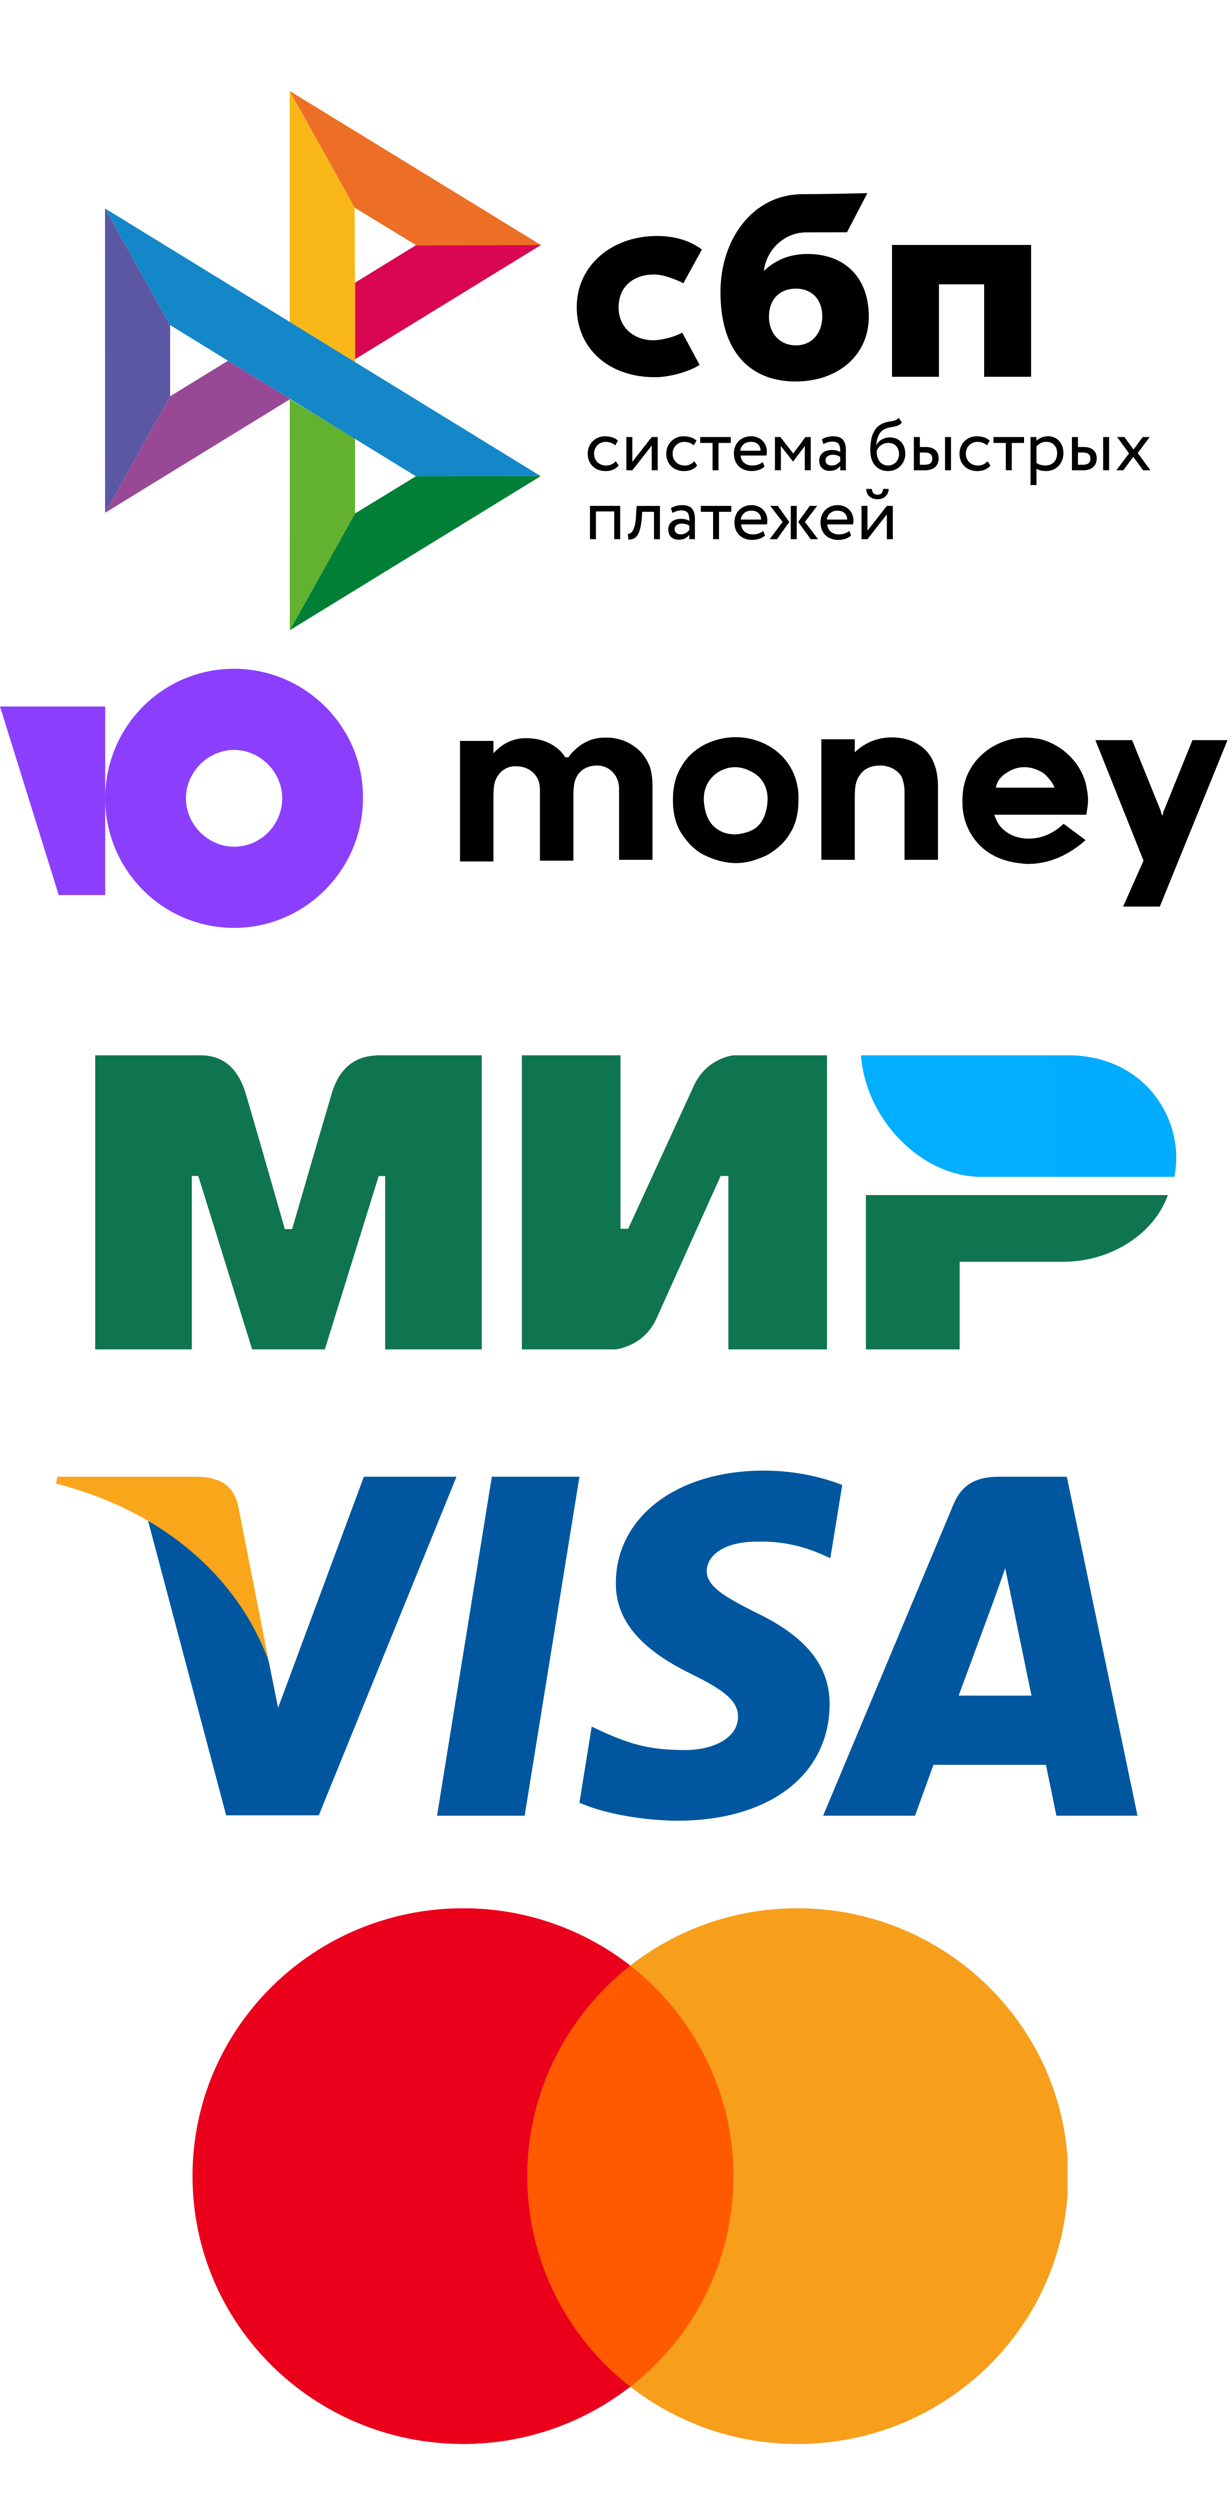
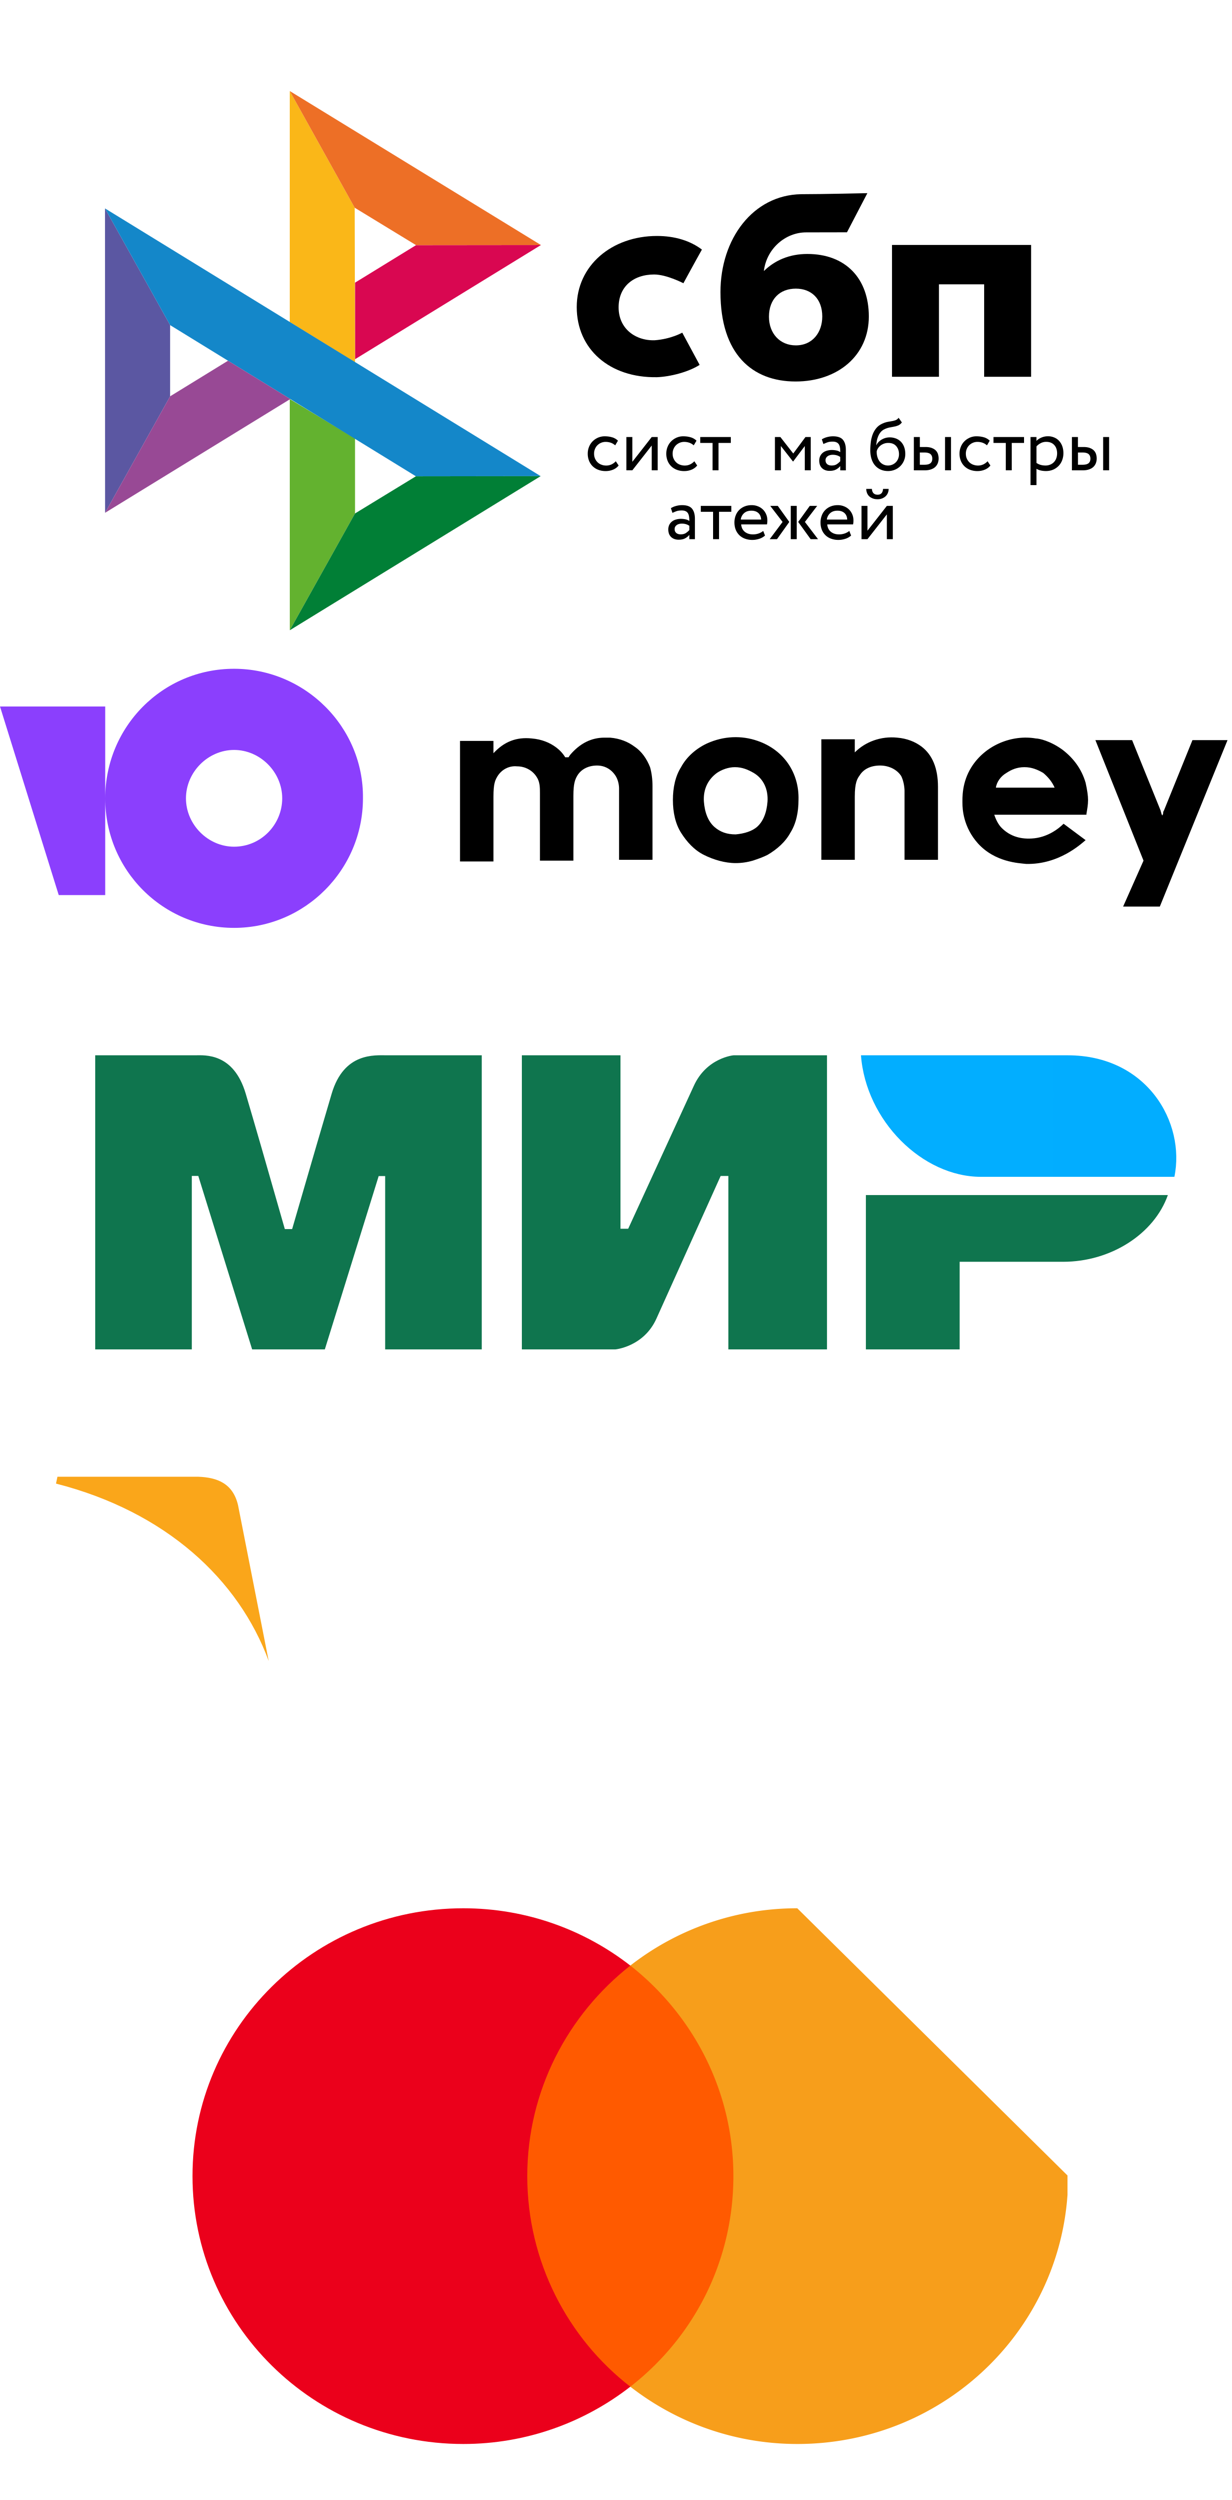
<svg xmlns="http://www.w3.org/2000/svg" width="352" height="714" fill="none">
  <path fill="#000" d="M294.6 69.959v37.65h-13.413v-26.41h-12.915v26.41H254.86V69.956h39.74v.003Z" />
  <path fill="#000" fill-rule="evenodd" d="M227.313 108.956c12.007 0 20.923-7.38 20.923-18.566 0-10.828-6.578-17.858-17.572-17.858-5.074 0-9.261 1.79-12.414 4.88.752-6.385 6.139-11.046 12.069-11.046 1.369 0 11.673-.022 11.673-.022l5.827-11.177s-12.937.295-18.95.295c-13.741.24-23.022 12.76-23.022 27.964 0 17.714 9.052 25.53 21.466 25.53Zm.073-26.524c4.458 0 7.549 2.936 7.549 7.956 0 4.519-2.746 8.242-7.549 8.252-4.594 0-7.684-3.45-7.684-8.175 0-5.021 3.09-8.033 7.684-8.033Z" clip-rule="evenodd" />
  <path fill="#000" d="M194.93 95.004s-3.168 1.83-7.899 2.177c-5.439.162-10.285-3.281-10.285-9.4 0-5.967 4.277-9.387 10.148-9.387 3.601 0 8.363 2.501 8.363 2.501s3.486-6.41 5.291-9.615c-3.306-2.512-7.709-3.889-12.83-3.889-12.925 0-22.936 8.447-22.936 20.315 0 12.02 9.409 20.27 22.936 20.021 3.78-.141 8.996-1.472 12.176-3.518l-4.964-9.205Z" />
  <path fill="#5B57A2" d="m30 59.52 18.606 33.335v20.333l-18.584 33.27L30 59.521Z" />
  <path fill="#D90751" d="m101.439 80.725 17.434-10.71 35.681-.034-53.115 32.615v-21.87Z" />
  <path fill="#FAB718" d="m101.34 59.324.099 44.134-18.65-11.486V26l18.551 33.324Z" />
  <path fill="#ED6F26" d="m154.554 69.981-35.682.034-17.532-10.69L82.79 26l71.764 43.981Z" />
  <path fill="#63B22F" d="M101.439 146.642V125.23l-18.65-11.268L82.8 180l18.64-33.358Z" />
  <path fill="#1487C9" d="M118.83 136.029 48.605 92.855 30 59.521l124.478 76.465-35.648.043Z" />
  <path fill="#017F36" d="m82.801 180 18.637-33.358 17.39-10.613 35.649-.043L82.801 180Z" />
  <path fill="#984995" d="m30.022 146.457 52.92-32.494-17.792-10.941-16.544 10.166-18.584 33.269Z" />
  <path fill="#000" d="M176.75 132.949c-.41.523-.949.919-1.595 1.186a5.48 5.48 0 0 1-2.09.405 5.887 5.887 0 0 1-2.09-.352 4.633 4.633 0 0 1-1.616-1.003 4.538 4.538 0 0 1-1.055-1.571 5.366 5.366 0 0 1-.378-2.039c0-.693.119-1.335.366-1.943a4.602 4.602 0 0 1 1.013-1.571 4.975 4.975 0 0 1 1.53-1.056 4.842 4.842 0 0 1 1.95-.395c.766 0 1.476.096 2.123.287a3.857 3.857 0 0 1 1.648.963l-.787 1.334a3.71 3.71 0 0 0-1.314-.77 4.619 4.619 0 0 0-1.433-.223 3.337 3.337 0 0 0-2.295.929 3.135 3.135 0 0 0-.722 1.068 3.395 3.395 0 0 0-.268 1.387c0 .524.096.993.279 1.399.184.417.431.77.744 1.068.312.3.678.523 1.098.673.421.161.863.235 1.337.235a3.5 3.5 0 0 0 1.562-.342c.448-.217.85-.518 1.185-.886l.808 1.217Zm2.219 1.367v-9.504h1.703v7.081l5.537-7.081h1.703v9.505h-1.703v-7.08l-5.537 7.08-1.703-.001Zm20.223-1.367a3.86 3.86 0 0 1-1.594 1.186 5.49 5.49 0 0 1-2.091.405 5.877 5.877 0 0 1-2.089-.352 4.628 4.628 0 0 1-1.617-1.003 4.538 4.538 0 0 1-1.055-1.571 5.347 5.347 0 0 1-.378-2.039c0-.693.119-1.335.366-1.943a4.632 4.632 0 0 1 1.013-1.571c.431-.448.948-.789 1.53-1.056a4.64 4.64 0 0 1 1.95-.395c.765 0 1.476.096 2.122.287a3.87 3.87 0 0 1 1.65.963l-.788 1.334a3.683 3.683 0 0 0-1.313-.77 4.648 4.648 0 0 0-1.433-.223 3.329 3.329 0 0 0-2.296.929 3.254 3.254 0 0 0-.722 1.068 3.396 3.396 0 0 0-.269 1.387c0 .524.098.993.281 1.399.183.417.43.77.742 1.068.313.3.68.523 1.1.673.42.149.862.235 1.335.235.583 0 1.1-.118 1.562-.342a3.909 3.909 0 0 0 1.186-.886l.808 1.217Zm.873-8.137h8.737v1.688h-3.512v7.816h-1.703V126.5h-3.512v-1.688h-.01Z" />
-   <path fill="#000" fill-rule="evenodd" d="M216.754 134.221a4.436 4.436 0 0 0 1.67-.94l-.517-1.324c-.313.278-.733.513-1.239.706a4.79 4.79 0 0 1-1.702.287c-.938 0-1.713-.245-2.328-.747-.613-.503-.947-1.206-1.023-2.105h7.37c.075-.331.107-.704.107-1.142 0-.652-.119-1.238-.356-1.772a4.195 4.195 0 0 0-.947-1.378 4.214 4.214 0 0 0-1.423-.886 4.72 4.72 0 0 0-1.735-.321c-.797 0-1.498.139-2.111.396a4.644 4.644 0 0 0-1.541 1.057 4.454 4.454 0 0 0-.958 1.57 5.476 5.476 0 0 0-.334 1.943c0 .748.129 1.431.366 2.04.23.591.583 1.125 1.034 1.57.442.436.98.768 1.616 1.003.682.242 1.4.361 2.123.352a6.437 6.437 0 0 0 1.928-.309Zm-4.309-7.315c.527-.48 1.227-.715 2.111-.715.83 0 1.498.224 1.983.673.485.448.743 1.068.786 1.857h-5.818a2.905 2.905 0 0 1 .938-1.815Z" clip-rule="evenodd" />
  <path fill="#000" d="M221.408 124.812h1.552l3.685 4.71 3.49-4.71h1.508v9.505h-1.701v-6.93l-3.319 4.409h-.065l-3.447-4.41v6.93h-1.703v-9.504Z" />
  <path fill="#000" fill-rule="evenodd" d="M236.276 124.845a5.356 5.356 0 0 0-1.465.628l.452 1.348a10.71 10.71 0 0 1 1.164-.492c.388-.14.883-.204 1.476-.204.474 0 .851.076 1.142.225.291.138.506.353.657.609.151.257.248.577.302.95.054.374.075.779.075 1.218a2.906 2.906 0 0 0-1.163-.481 6.674 6.674 0 0 0-1.228-.129c-.507 0-.981.076-1.434.203-.452.129-.84.321-1.153.578-.318.256-.576.58-.754.949a2.973 2.973 0 0 0-.28 1.293c0 .929.27 1.655.808 2.169.539.512 1.249.767 2.133.767.798 0 1.434-.139 1.918-.416.485-.278.873-.598 1.153-.961v1.228h1.594v-5.83c0-1.24-.268-2.2-.818-2.873-.539-.673-1.498-1.014-2.855-1.014-.604 0-1.175.084-1.724.235Zm2.846 7.7c-.388.277-.895.404-1.52.404-.549 0-.981-.139-1.282-.406-.302-.277-.453-.64-.453-1.089 0-.266.054-.491.173-.693.119-.203.28-.363.463-.492.201-.134.423-.232.657-.289.249-.064.496-.096.754-.096.842 0 1.562.203 2.155.63v1.207a4.961 4.961 0 0 1-.947.824Zm17.583-11.076c.344-.159.667-.426.969-.821l-.927-1.335c-.237.321-.506.544-.808.663-.32.125-.652.218-.991.277l-.323.058c-.28.048-.581.102-.905.156a6.646 6.646 0 0 0-1.508.47c-.766.331-1.379.779-1.843 1.345a6.341 6.341 0 0 0-1.078 1.912 10.021 10.021 0 0 0-.505 2.21 19.68 19.68 0 0 0-.13 2.21c0 .908.118 1.73.355 2.466.238.738.571 1.357 1.013 1.859.442.513.97.898 1.595 1.175s1.325.416 2.111.416a5.07 5.07 0 0 0 1.994-.395 4.75 4.75 0 0 0 2.564-2.606 4.807 4.807 0 0 0 .367-1.88c0-.714-.108-1.365-.313-1.943a4.207 4.207 0 0 0-.883-1.483 3.938 3.938 0 0 0-1.413-.963 4.906 4.906 0 0 0-1.852-.341c-.41 0-.808.054-1.196.16-.377.107-.74.261-1.078.46a4.113 4.113 0 0 0-.894.693 3.171 3.171 0 0 0-.625.908h-.043c.033-.437.087-.885.183-1.345a6.63 6.63 0 0 1 .421-1.314c.183-.415.42-.79.711-1.132a3.238 3.238 0 0 1 1.12-.8 5.917 5.917 0 0 1 1.476-.48l.338-.062c.337-.062.658-.121.966-.185a5.201 5.201 0 0 0 1.132-.353Zm-5.991 9.131a5.308 5.308 0 0 1-.237-1.665 2.69 2.69 0 0 1 .388-.908c.183-.289.42-.544.7-.77a3.543 3.543 0 0 1 2.219-.757c1.003 0 1.757.309 2.284.919.529.618.788 1.387.788 2.316 0 .46-.087.877-.237 1.261a3.047 3.047 0 0 1-.647 1.015 3.124 3.124 0 0 1-2.274.939 2.994 2.994 0 0 1-2.327-1.089 4.018 4.018 0 0 1-.657-1.261Zm20.999-5.788h-1.703v9.505h1.703v-9.505Zm-10.603 0h1.703v2.852h1.574c.742 0 1.345.096 1.83.277.486.182.874.428 1.164.727.291.299.496.651.615 1.045.118.396.183.801.183 1.229 0 .427-.065.834-.205 1.239a2.798 2.798 0 0 1-.658 1.078c-.301.321-.711.578-1.228.77-.517.192-1.142.298-1.896.298H261.1v-9.515h.01Zm1.703 4.442v3.482h1.239c.852 0 1.455-.149 1.799-.449.346-.299.518-.726.518-1.291 0-.578-.184-1.014-.528-1.315-.356-.299-.949-.449-1.767-.449h-1.261v.022Z" clip-rule="evenodd" />
  <path fill="#000" d="M282.972 132.949c-.41.523-.949.919-1.595 1.186a5.488 5.488 0 0 1-2.09.405 5.892 5.892 0 0 1-2.091-.352 4.618 4.618 0 0 1-1.616-1.003 4.582 4.582 0 0 1-1.056-1.571 5.387 5.387 0 0 1-.376-2.039c0-.693.118-1.335.366-1.943a4.587 4.587 0 0 1 1.013-1.571c.431-.448.947-.789 1.53-1.056a4.64 4.64 0 0 1 1.95-.395c.764 0 1.476.096 2.122.287a3.851 3.851 0 0 1 1.648.963l-.786 1.334a3.706 3.706 0 0 0-1.315-.77 4.612 4.612 0 0 0-1.432-.223 3.328 3.328 0 0 0-2.295.929c-.31.304-.555.667-.722 1.068a3.396 3.396 0 0 0-.269 1.387c0 .524.096.993.279 1.399.183.417.432.77.744 1.068.313.3.679.523 1.099.673.421.149.863.235 1.336.235.582 0 1.099-.118 1.562-.342a3.909 3.909 0 0 0 1.186-.886l.808 1.217Zm.872-8.137h8.738v1.688h-3.513v7.816h-1.702V126.5h-3.512v-1.688h-.011Z" />
  <path fill="#000" fill-rule="evenodd" d="M296.138 124.814h-1.703v13.731h1.703v-4.666c.344.225.754.385 1.227.492.474.106.97.159 1.477.159.754 0 1.432-.139 2.047-.394a4.91 4.91 0 0 0 1.572-1.078 4.69 4.69 0 0 0 1.013-1.625 5.676 5.676 0 0 0 .356-2.017c0-.706-.108-1.357-.313-1.945a4.51 4.51 0 0 0-.883-1.515 3.826 3.826 0 0 0-1.39-.993 4.457 4.457 0 0 0-1.843-.364c-.667 0-1.292.129-1.885.385-.592.257-1.056.565-1.378.95v-1.12Zm1.185 1.762a3.33 3.33 0 0 1 1.584-.385c.495 0 .937.074 1.337.235.388.16.71.385.98.684.269.299.474.641.603 1.046.14.405.205.844.205 1.324 0 .513-.087.971-.237 1.399a3.07 3.07 0 0 1-.658 1.089c-.294.31-.65.553-1.045.715a3.415 3.415 0 0 1-1.39.267c-.462 0-.894-.053-1.303-.159a4.226 4.226 0 0 1-1.26-.578v-4.709c.301-.362.7-.672 1.184-.928Zm19.565-1.764h-1.703v9.505h1.703v-9.505Zm-10.613 0h1.703v2.852h1.572c.744 0 1.347.096 1.832.277.486.182.874.428 1.164.727.291.299.496.651.614 1.045.119.396.183.801.183 1.229 0 .427-.064.834-.204 1.239a2.806 2.806 0 0 1-.658 1.078c-.301.321-.711.578-1.228.77-.517.192-1.142.298-1.896.298h-3.092v-9.515h.01Zm1.715 4.442v3.482h1.239c.85 0 1.454-.149 1.799-.449.344-.299.517-.726.517-1.291 0-.578-.183-1.014-.527-1.315-.356-.299-.949-.449-1.767-.449h-1.261v.022Z" clip-rule="evenodd" />
-   <path fill="#000" d="m325.055 129.394 3.641 4.923h-2.089l-2.813-3.845-2.855 3.845h-1.982l3.619-4.838-3.404-4.667h2.091l2.596 3.589 2.639-3.589h1.983l-3.426 4.582ZM175.49 146.063h-5.225v7.923h-1.703v-9.503h8.63v9.503h-1.702v-7.923Zm11.366.107h-3.361l-.109 1.601c-.118 1.357-.279 2.446-.506 3.278-.226.834-.507 1.474-.829 1.922-.323.45-.701.759-1.132.909a3.916 3.916 0 0 1-1.389.235l-.13-1.645c.184.01.399-.033.636-.139.238-.107.475-.341.7-.693.226-.365.431-.877.614-1.539.184-.672.303-1.547.367-2.649l.172-2.958h6.67v9.505h-1.703v-7.827Z" />
  <path fill="#000" fill-rule="evenodd" d="M193.149 144.505a5.322 5.322 0 0 0-1.466.629l.453 1.346a10.77 10.77 0 0 1 1.163-.491c.387-.139.884-.203 1.476-.203.475 0 .851.074 1.142.223.292.14.507.353.658.61.15.256.247.577.301.949.054.375.075.781.075 1.218a2.919 2.919 0 0 0-1.163-.48 6.76 6.76 0 0 0-1.228-.128c-.506 0-.981.075-1.433.203a3.162 3.162 0 0 0-1.154.577 2.769 2.769 0 0 0-.754.95 2.971 2.971 0 0 0-.279 1.292c0 .928.269 1.656.808 2.168.538.512 1.25.769 2.133.769.798 0 1.433-.139 1.918-.417.484-.278.872-.599 1.152-.962v1.228h1.596v-5.83c0-1.238-.271-2.199-.82-2.872-.539-.674-1.498-1.014-2.855-1.014a6.556 6.556 0 0 0-1.723.235Zm2.855 7.698c-.387.278-.894.406-1.519.406-.56 0-.98-.138-1.281-.406-.302-.278-.453-.641-.453-1.089 0-.267.053-.491.172-.694.118-.203.281-.363.464-.491.183-.129.408-.225.657-.289.246-.064.499-.096.754-.095.84 0 1.562.203 2.155.629v1.206c-.28.314-.599.59-.949.823Z" clip-rule="evenodd" />
  <path fill="#000" d="M200.215 144.483h8.738v1.687h-3.513v7.816h-1.702v-7.815h-3.512v-1.688h-.011Z" />
  <path fill="#000" fill-rule="evenodd" d="M216.905 153.89a4.434 4.434 0 0 0 1.67-.939l-.517-1.325c-.313.279-.733.514-1.24.706-.505.193-1.076.288-1.701.288-.937 0-1.713-.245-2.328-.747-.614-.502-.947-1.207-1.023-2.105h7.37a5.23 5.23 0 0 0 .107-1.142c0-.651-.119-1.238-.356-1.772a4.173 4.173 0 0 0-.948-1.377 4.187 4.187 0 0 0-1.422-.887 4.719 4.719 0 0 0-1.734-.321c-.798 0-1.498.139-2.112.395a4.632 4.632 0 0 0-1.541 1.058 4.476 4.476 0 0 0-.959 1.569 5.529 5.529 0 0 0-.334 1.943c0 .748.129 1.431.366 2.041a4.514 4.514 0 0 0 1.034 1.569c.442.438.981.769 1.617 1.004a6.109 6.109 0 0 0 2.122.353c.636 0 1.283-.108 1.929-.311Zm-4.319-7.325c.527-.48 1.227-.715 2.111-.715.841 0 1.498.235 1.983.673.484.449.743 1.067.786 1.858h-5.818a2.903 2.903 0 0 1 .938-1.816Zm7.487-2.082h2.155l3.285 4.582-3.512 4.921h-2.089l3.683-4.922-3.522-4.581Zm5.86 0h1.703v9.503h-1.703v-9.503Zm7.79 9.503-3.749-4.922 3.501-4.582h-2.112l-3.307 4.582 3.555 4.922h2.112Zm7.779-.096a4.43 4.43 0 0 0 1.669-.939l-.517-1.325c-.312.279-.732.514-1.238.706a4.769 4.769 0 0 1-1.703.288c-.937 0-1.713-.245-2.327-.747-.614-.502-.948-1.207-1.023-2.105h7.369c.076-.33.108-.704.108-1.142 0-.651-.118-1.238-.356-1.772a4.198 4.198 0 0 0-.948-1.377 4.187 4.187 0 0 0-1.422-.887 4.724 4.724 0 0 0-1.735-.321c-.796 0-1.497.139-2.111.395a4.632 4.632 0 0 0-1.54 1.058c-.426.45-.752.985-.959 1.569a5.503 5.503 0 0 0-.335 1.943c0 .748.13 1.431.367 2.041a4.472 4.472 0 0 0 1.034 1.569c.442.438.98.769 1.616 1.004.681.242 1.4.362 2.123.353a6.444 6.444 0 0 0 1.928-.311Zm-4.32-7.325c.529-.48 1.229-.715 2.113-.715.829 0 1.496.235 1.982.673.485.449.743 1.067.786 1.858h-5.818a2.902 2.902 0 0 1 .937-1.816Zm13.565-5.275c-1.002 0-1.552-.555-1.637-1.665h-1.606c0 .426.076.811.215 1.174.141.363.346.672.615.929s.614.459 1.013.619c.398.16.861.234 1.389.234.485 0 .916-.074 1.304-.234.388-.149.711-.362.991-.619.269-.257.486-.566.635-.929.151-.363.227-.748.227-1.174h-1.594c-.076 1.11-.604 1.665-1.552 1.665Zm-4.601 3.192v9.504h1.703l5.537-7.08v7.08h1.703v-9.504h-1.703l-5.537 7.08v-7.08h-1.703Z" clip-rule="evenodd" />
  <path fill="#8B3FFD" d="M66.882 191c-20.507 0-36.82 16.627-36.82 37 0 20.608 16.546 37 36.82 37s36.82-16.627 36.82-37c.233-20.373-16.546-37-36.82-37Zm0 50.816c-7.457 0-13.75-6.322-13.75-13.816 0-7.494 6.293-13.816 13.75-13.816s13.75 6.322 13.75 13.816c0 7.494-6.06 13.816-13.75 13.816ZM30.062 201.772v53.861H16.779L0 201.772h30.062Z" />
  <path fill="#000" d="m340.702 211.374-8.156 20.139c-.233.234-.233.702-.233.936l-.234.469-.233-.469c0-.234-.233-.702-.233-.936l-8.156-20.139h-10.486l13.748 34.424-5.825 13.113h10.487l19.342-47.537h-10.021ZM263.333 213.247c-1.865-1.405-4.195-2.342-6.992-2.576-4.659-.468-9.087 1.171-12.116 4.215v-3.747h-9.556v34.424h9.556v-18.031c0-3.981.698-5.152 1.397-6.089 1.165-1.873 3.263-2.81 5.827-2.81 2.563 0 4.892 1.171 6.059 3.044.698 1.405.931 3.279.931 4.215v19.671h9.555v-20.841c0-5.386-1.632-9.133-4.661-11.475ZM216.492 211.608c-4.66-1.64-9.787-1.405-14.448.702-3.03 1.405-5.825 3.747-7.457 6.791-1.632 2.576-2.33 5.855-2.33 9.367 0 3.513.698 6.792 2.33 9.367 1.632 2.576 3.729 4.918 6.524 6.323 2.797 1.405 6.059 2.342 9.089 2.342 1.632 0 3.262-.234 4.894-.702 1.398-.469 2.797-.937 4.195-1.64 2.797-1.639 5.127-3.747 6.526-6.323 1.63-2.575 2.33-5.854 2.33-9.367.232-7.727-4.195-14.284-11.653-16.86Zm2.797 17.329c-.233 3.044-1.165 5.62-3.03 7.259-1.398 1.171-3.495 1.874-6.059 2.108-2.563 0-4.427-.703-6.059-2.108-1.863-1.639-2.795-4.215-3.03-7.259-.232-3.513 1.167-6.323 3.729-8.196 1.398-.937 3.263-1.64 5.127-1.64 2.098 0 3.729.703 5.36 1.64 2.797 1.639 4.194 4.683 3.962 8.196ZM181.304 213.247c-1.865-1.405-4.195-2.342-6.992-2.576h-1.63c-3.729 0-6.992 1.639-9.788 4.918l-.466.702h-.932c-.7-1.171-1.632-2.107-2.564-2.81-1.865-1.405-4.195-2.342-6.992-2.576-4.427-.468-7.922.937-10.952 4.215v-3.512h-9.554v34.424h9.554v-18.5c0-3.747.466-4.684 1.165-5.855 1.166-1.873 3.263-3.044 5.593-2.81 2.331 0 4.428 1.171 5.593 3.044.933 1.405.933 3.045.933 4.684v19.202h9.554v-18.5c0-3.512.465-4.683 1.165-5.854 1.165-1.873 3.262-2.81 5.594-2.81 2.33 0 4.194 1.171 5.359 3.044.7 1.171.932 2.576.932 3.513v20.373h9.554v-21.076c0-1.873-.232-3.747-.699-5.386-.931-2.341-2.33-4.449-4.427-5.854ZM303.882 235.26c-1.398 1.405-4.661 3.981-9.089 4.215-3.729.234-6.524-.937-8.621-3.044-.933-.937-1.632-2.342-2.098-3.747h26.333v-.234c.234-1.406.466-2.576.466-3.981 0-1.171-.232-2.811-.699-4.918-1.165-3.981-3.495-7.025-6.525-9.367-3.496-2.576-6.758-3.279-7.691-3.279-6.757-1.171-14.448 1.874-18.41 8.196-2.797 4.45-2.562 8.899-2.562 10.304 0 1.639.232 6.791 4.427 11.475 4.894 5.386 11.651 5.62 13.749 5.854 9.322.235 15.614-5.62 17.012-6.791l-6.292-4.683Zm-16.313-14.519c1.398-.937 3.03-1.64 5.127-1.64s3.729.703 5.36 1.64c1.399 1.171 2.564 2.576 3.262 4.215H284.54c.232-1.639 1.397-3.279 3.029-4.215Z" />
  <path fill="#0F754E" fill-rule="evenodd" d="M55.766 301.389c2.76-.016 10.96-.753 14.434 10.938 2.34 7.875 6.067 20.775 11.182 38.699h2.084c5.485-18.897 9.253-31.797 11.304-38.699 3.51-11.812 12.285-10.937 15.795-10.937h27.081v83.999h-27.602v-49.502h-1.851l-15.386 49.502H72.041L56.655 335.85h-1.851v49.539H27.202V301.39l28.564-.001Zm121.514.001v49.539h2.202l18.716-40.736c3.633-8.106 11.377-8.803 11.377-8.803h26.709v84h-28.177v-49.54h-2.202l-18.349 40.736c-3.633 8.07-11.744 8.804-11.744 8.804h-26.709v-84h28.177Zm156.399 39.917c-3.931 11.106-16.274 19.06-29.94 19.06h-29.55v25.023h-26.795v-44.083h86.285Z" clip-rule="evenodd" />
  <path fill="url(#a)" fill-rule="evenodd" d="M305.032 301.39h-59.043c1.405 18.701 17.556 34.71 34.276 34.71h55.276c3.189-15.543-7.792-34.71-30.509-34.71Z" clip-rule="evenodd" />
  <g clip-path="url(#b)">
-     <path fill="#00579F" d="M149.9 518.557h-25.031l15.656-96.802h25.03L149.9 518.557ZM240.64 424.121c-4.937-1.958-12.768-4.121-22.451-4.121-24.719 0-42.126 13.181-42.233 32.026-.205 13.903 12.463 21.626 21.938 26.262 9.684 4.737 12.976 7.829 12.976 12.051-.099 6.485-7.825 9.475-15.032 9.475-9.994 0-15.348-1.541-23.486-5.149l-3.296-1.547-3.503 21.73c5.871 2.675 16.687 5.048 27.917 5.152 26.264 0 43.363-12.977 43.566-33.059.1-11.02-6.59-19.464-21.011-26.363-8.755-4.43-14.117-7.416-14.117-11.948.103-4.12 4.535-8.34 14.418-8.34 8.137-.207 14.116 1.749 18.646 3.707l2.264 1.028 3.404-20.904ZM273.908 484.264c2.062-5.562 9.994-27.085 9.994-27.085-.104.207 2.057-5.664 3.293-9.268l1.75 8.341s4.74 23.172 5.769 28.012h-20.806Zm30.898-62.509h-19.361c-5.971 0-10.507 1.749-13.083 8.031l-37.181 88.77h26.265s4.324-11.948 5.253-14.521h32.138c.719 3.399 2.987 14.521 2.987 14.521H325l-20.194-96.801ZM103.962 421.755l-24.514 66.01-2.679-13.388c-4.532-15.447-18.746-32.231-34.607-40.576l22.453 84.654h26.47l39.345-96.7h-26.468Z" />
    <path fill="#FAA61A" d="M56.685 421.755H16.412L16 423.711c31.415 8.033 52.22 27.396 60.769 50.67l-8.755-44.489c-1.441-6.183-5.87-7.933-11.33-8.137Z" />
  </g>
  <g clip-path="url(#c)">
    <path fill="#FF5A00" d="M213.845 561.365h-67.704v120.27h67.704v-120.27Z" />
    <path fill="#EB001B" d="M150.648 621.5c0-24.435 11.618-46.123 29.445-60.135-13.12-10.2-29.671-16.365-47.724-16.365C89.603 545 55 579.215 55 621.5S89.603 698 132.369 698c18.053 0 34.604-6.165 47.724-16.365-17.852-13.814-29.445-35.7-29.445-60.135Z" />
-     <path fill="#F79E1B" d="M305.186 621.5c0 42.285-34.603 76.5-77.369 76.5-18.053 0-34.604-6.165-47.724-16.365 18.053-14.037 29.446-35.7 29.446-60.135 0-24.435-11.618-46.123-29.446-60.135A77.383 77.383 0 0 1 227.792 545c42.791 0 77.394 34.437 77.394 76.5Z" />
+     <path fill="#F79E1B" d="M305.186 621.5c0 42.285-34.603 76.5-77.369 76.5-18.053 0-34.604-6.165-47.724-16.365 18.053-14.037 29.446-35.7 29.446-60.135 0-24.435-11.618-46.123-29.446-60.135A77.383 77.383 0 0 1 227.792 545Z" />
  </g>
  <defs>
    <clipPath id="b">
      <path fill="#fff" d="M16 420h309v100H16z" />
    </clipPath>
    <clipPath id="c">
      <path fill="#fff" d="M55 545h250v153H55z" />
    </clipPath>
    <linearGradient id="a" x1="9255.34" x2="245.989" y1="2484.84" y2="2484.84" gradientUnits="userSpaceOnUse">
      <stop stop-color="#1F5CD7" />
      <stop offset="1" stop-color="#02AEFF" />
    </linearGradient>
  </defs>
</svg>